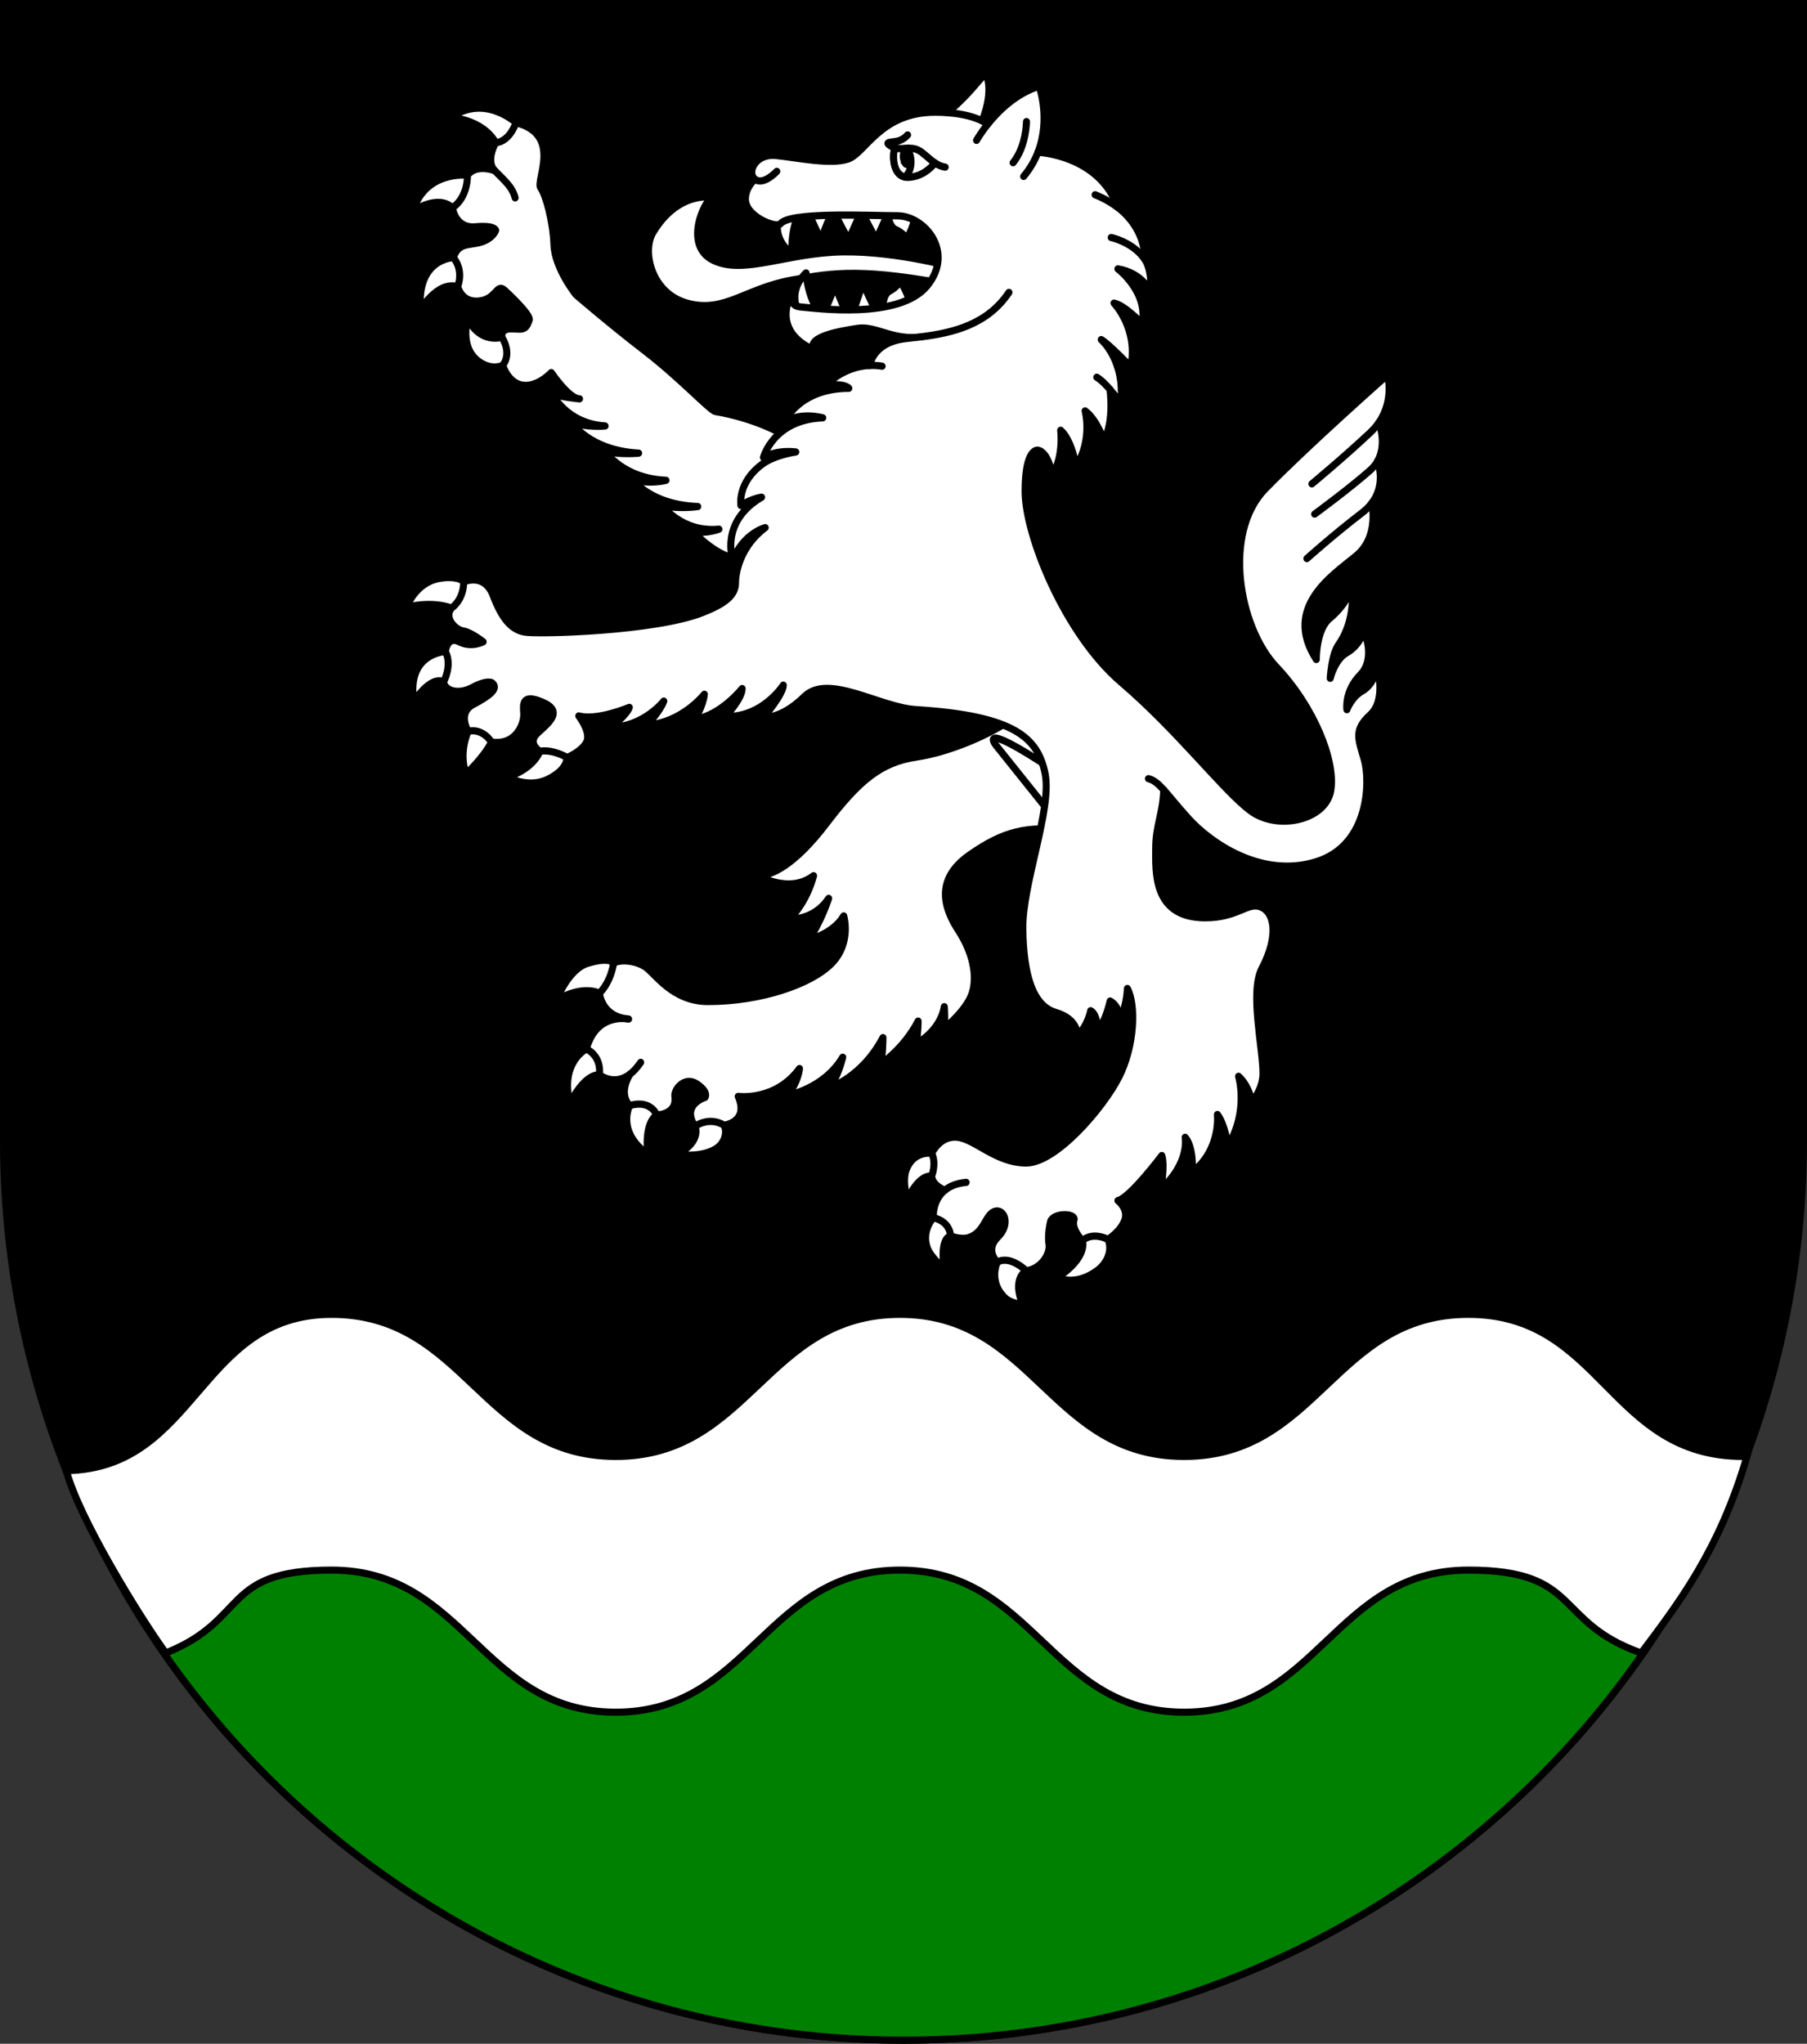
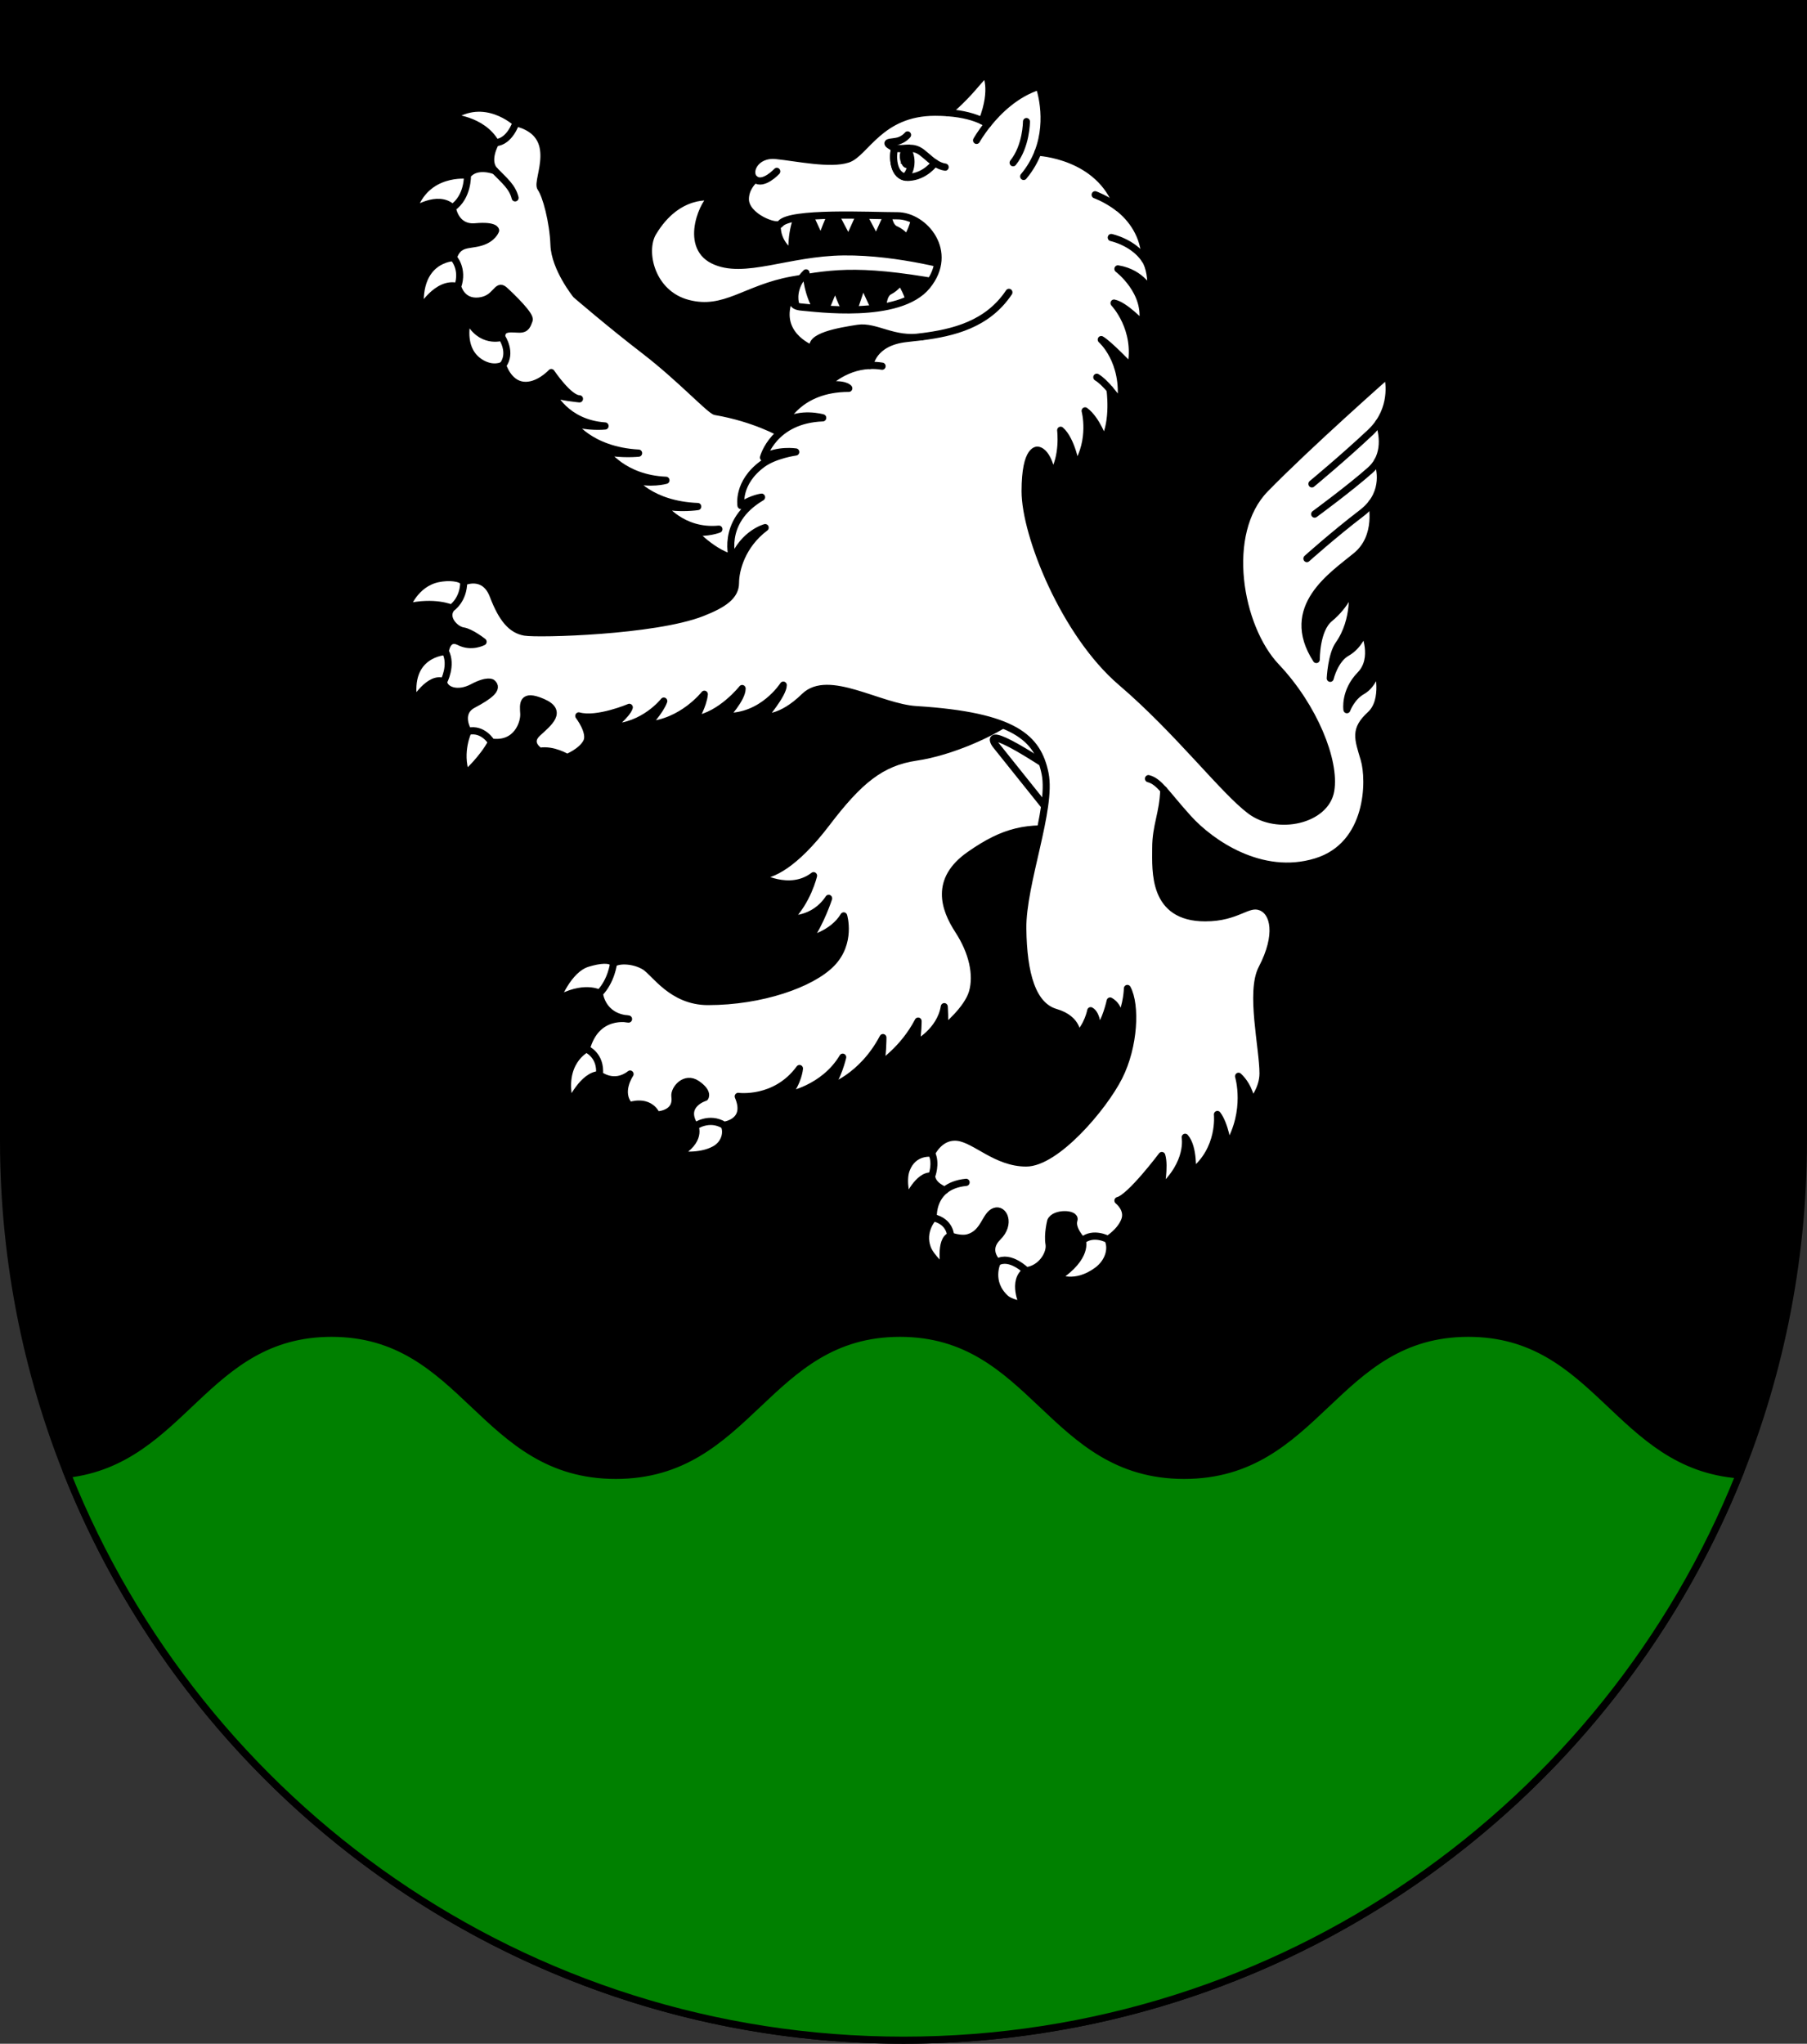
<svg xmlns="http://www.w3.org/2000/svg" xmlns:ns1="http://www.inkscape.org/namespaces/inkscape" xmlns:ns2="http://sodipodi.sourceforge.net/DTD/sodipodi-0.dtd" width="763" height="863" id="svg2" version="1.1" ns1:version="0.48.0 r9654" ns2:docname="Wappen_Familie_Silberblick2.svg">
  <rect width="100%" height="100%" fill="#333333" stroke="none" />
  <defs id="defs4">
    <ns1:perspective ns2:type="inkscape:persp3d" ns1:vp_x="0 : 526.18109 : 1" ns1:vp_y="0 : 1000 : 0" ns1:vp_z="744.09448 : 526.18109 : 1" ns1:persp3d-origin="372.04724 : 350.78739 : 1" id="perspective10" />
    <ns1:perspective id="perspective2828" ns1:persp3d-origin="0.5 : 0.33333333 : 1" ns1:vp_z="1 : 0.5 : 1" ns1:vp_y="0 : 1000 : 0" ns1:vp_x="0 : 0.5 : 1" ns2:type="inkscape:persp3d" />
    <ns1:perspective id="perspective2828-7" ns1:persp3d-origin="0.5 : 0.33333333 : 1" ns1:vp_z="1 : 0.5 : 1" ns1:vp_y="0 : 1000 : 0" ns1:vp_x="0 : 0.5 : 1" ns2:type="inkscape:persp3d" />
    <ns1:perspective id="perspective3640" ns1:persp3d-origin="0.5 : 0.33333333 : 1" ns1:vp_z="1 : 0.5 : 1" ns1:vp_y="0 : 1000 : 0" ns1:vp_x="0 : 0.5 : 1" ns2:type="inkscape:persp3d" />
    <ns1:perspective id="perspective3670" ns1:persp3d-origin="0.5 : 0.33333333 : 1" ns1:vp_z="1 : 0.5 : 1" ns1:vp_y="0 : 1000 : 0" ns1:vp_x="0 : 0.5 : 1" ns2:type="inkscape:persp3d" />
    <ns1:perspective id="perspective3693" ns1:persp3d-origin="0.5 : 0.33333333 : 1" ns1:vp_z="1 : 0.5 : 1" ns1:vp_y="0 : 1000 : 0" ns1:vp_x="0 : 0.5 : 1" ns2:type="inkscape:persp3d" />
    <ns1:perspective id="perspective3720" ns1:persp3d-origin="0.5 : 0.33333333 : 1" ns1:vp_z="1 : 0.5 : 1" ns1:vp_y="0 : 1000 : 0" ns1:vp_x="0 : 0.5 : 1" ns2:type="inkscape:persp3d" />
    <ns1:perspective id="perspective3747" ns1:persp3d-origin="0.5 : 0.33333333 : 1" ns1:vp_z="1 : 0.5 : 1" ns1:vp_y="0 : 1000 : 0" ns1:vp_x="0 : 0.5 : 1" ns2:type="inkscape:persp3d" />
    <ns1:perspective id="perspective3763" ns1:persp3d-origin="0.5 : 0.33333333 : 1" ns1:vp_z="1 : 0.5 : 1" ns1:vp_y="0 : 1000 : 0" ns1:vp_x="0 : 0.5 : 1" ns2:type="inkscape:persp3d" />
    <ns1:perspective id="perspective3792" ns1:persp3d-origin="0.5 : 0.33333333 : 1" ns1:vp_z="1 : 0.5 : 1" ns1:vp_y="0 : 1000 : 0" ns1:vp_x="0 : 0.5 : 1" ns2:type="inkscape:persp3d" />
    <ns1:perspective id="perspective3814" ns1:persp3d-origin="0.5 : 0.33333333 : 1" ns1:vp_z="1 : 0.5 : 1" ns1:vp_y="0 : 1000 : 0" ns1:vp_x="0 : 0.5 : 1" ns2:type="inkscape:persp3d" />
    <ns1:perspective id="perspective3841" ns1:persp3d-origin="0.5 : 0.33333333 : 1" ns1:vp_z="1 : 0.5 : 1" ns1:vp_y="0 : 1000 : 0" ns1:vp_x="0 : 0.5 : 1" ns2:type="inkscape:persp3d" />
    <ns1:perspective id="perspective3841-5" ns1:persp3d-origin="0.5 : 0.33333333 : 1" ns1:vp_z="1 : 0.5 : 1" ns1:vp_y="0 : 1000 : 0" ns1:vp_x="0 : 0.5 : 1" ns2:type="inkscape:persp3d" />
    <ns1:perspective id="perspective3872" ns1:persp3d-origin="0.5 : 0.33333333 : 1" ns1:vp_z="1 : 0.5 : 1" ns1:vp_y="0 : 1000 : 0" ns1:vp_x="0 : 0.5 : 1" ns2:type="inkscape:persp3d" />
    <ns1:perspective id="perspective3898" ns1:persp3d-origin="0.5 : 0.33333333 : 1" ns1:vp_z="1 : 0.5 : 1" ns1:vp_y="0 : 1000 : 0" ns1:vp_x="0 : 0.5 : 1" ns2:type="inkscape:persp3d" />
    <ns1:perspective id="perspective3920" ns1:persp3d-origin="0.5 : 0.33333333 : 1" ns1:vp_z="1 : 0.5 : 1" ns1:vp_y="0 : 1000 : 0" ns1:vp_x="0 : 0.5 : 1" ns2:type="inkscape:persp3d" />
    <ns1:perspective id="perspective2860" ns1:persp3d-origin="0.5 : 0.33333333 : 1" ns1:vp_z="1 : 0.5 : 1" ns1:vp_y="0 : 1000 : 0" ns1:vp_x="0 : 0.5 : 1" ns2:type="inkscape:persp3d" />
    <ns1:perspective id="perspective3672" ns1:persp3d-origin="0.5 : 0.33333333 : 1" ns1:vp_z="1 : 0.5 : 1" ns1:vp_y="0 : 1000 : 0" ns1:vp_x="0 : 0.5 : 1" ns2:type="inkscape:persp3d" />
    <ns1:perspective id="perspective3695" ns1:persp3d-origin="0.5 : 0.33333333 : 1" ns1:vp_z="1 : 0.5 : 1" ns1:vp_y="0 : 1000 : 0" ns1:vp_x="0 : 0.5 : 1" ns2:type="inkscape:persp3d" />
    <ns1:perspective id="perspective2862" ns1:persp3d-origin="0.5 : 0.33333333 : 1" ns1:vp_z="1 : 0.5 : 1" ns1:vp_y="0 : 1000 : 0" ns1:vp_x="0 : 0.5 : 1" ns2:type="inkscape:persp3d" />
    <ns1:perspective id="perspective2853" ns1:persp3d-origin="0.5 : 0.33333333 : 1" ns1:vp_z="1 : 0.5 : 1" ns1:vp_y="0 : 1000 : 0" ns1:vp_x="0 : 0.5 : 1" ns2:type="inkscape:persp3d" />
    <ns1:perspective id="perspective2854" ns1:persp3d-origin="0.5 : 0.33333333 : 1" ns1:vp_z="1 : 0.5 : 1" ns1:vp_y="0 : 1000 : 0" ns1:vp_x="0 : 0.5 : 1" ns2:type="inkscape:persp3d" />
    <ns1:perspective id="perspective2859" ns1:persp3d-origin="0.5 : 0.33333333 : 1" ns1:vp_z="1 : 0.5 : 1" ns1:vp_y="0 : 1000 : 0" ns1:vp_x="0 : 0.5 : 1" ns2:type="inkscape:persp3d" />
    <ns1:perspective id="perspective2850" ns1:persp3d-origin="0.5 : 0.33333333 : 1" ns1:vp_z="1 : 0.5 : 1" ns1:vp_y="0 : 1000 : 0" ns1:vp_x="0 : 0.5 : 1" ns2:type="inkscape:persp3d" />
    <ns1:perspective id="perspective2850-7" ns1:persp3d-origin="0.5 : 0.33333333 : 1" ns1:vp_z="1 : 0.5 : 1" ns1:vp_y="0 : 1000 : 0" ns1:vp_x="0 : 0.5 : 1" ns2:type="inkscape:persp3d" />
    <ns1:perspective id="perspective2850-0" ns1:persp3d-origin="0.5 : 0.33333333 : 1" ns1:vp_z="1 : 0.5 : 1" ns1:vp_y="0 : 1000 : 0" ns1:vp_x="0 : 0.5 : 1" ns2:type="inkscape:persp3d" />
    <ns1:perspective id="perspective2894" ns1:persp3d-origin="0.5 : 0.33333333 : 1" ns1:vp_z="1 : 0.5 : 1" ns1:vp_y="0 : 1000 : 0" ns1:vp_x="0 : 0.5 : 1" ns2:type="inkscape:persp3d" />
    <ns1:perspective id="perspective2851" ns1:persp3d-origin="0.5 : 0.33333333 : 1" ns1:vp_z="1 : 0.5 : 1" ns1:vp_y="0 : 1000 : 0" ns1:vp_x="0 : 0.5 : 1" ns2:type="inkscape:persp3d" />
    <ns1:perspective id="perspective2876" ns1:persp3d-origin="0.5 : 0.33333333 : 1" ns1:vp_z="1 : 0.5 : 1" ns1:vp_y="0 : 1000 : 0" ns1:vp_x="0 : 0.5 : 1" ns2:type="inkscape:persp3d" />
    <ns1:perspective id="perspective2899" ns1:persp3d-origin="0.5 : 0.33333333 : 1" ns1:vp_z="1 : 0.5 : 1" ns1:vp_y="0 : 1000 : 0" ns1:vp_x="0 : 0.5 : 1" ns2:type="inkscape:persp3d" />
    <ns1:perspective id="perspective2922" ns1:persp3d-origin="0.5 : 0.33333333 : 1" ns1:vp_z="1 : 0.5 : 1" ns1:vp_y="0 : 1000 : 0" ns1:vp_x="0 : 0.5 : 1" ns2:type="inkscape:persp3d" />
    <ns1:perspective id="perspective2857" ns1:persp3d-origin="0.5 : 0.33333333 : 1" ns1:vp_z="1 : 0.5 : 1" ns1:vp_y="0 : 1000 : 0" ns1:vp_x="0 : 0.5 : 1" ns2:type="inkscape:persp3d" />
    <ns1:perspective id="perspective3996" ns1:persp3d-origin="0.5 : 0.33333333 : 1" ns1:vp_z="1 : 0.5 : 1" ns1:vp_y="0 : 1000 : 0" ns1:vp_x="0 : 0.5 : 1" ns2:type="inkscape:persp3d" />
    <ns1:perspective id="perspective3706" ns1:persp3d-origin="0.5 : 0.33333333 : 1" ns1:vp_z="1 : 0.5 : 1" ns1:vp_y="0 : 1000 : 0" ns1:vp_x="0 : 0.5 : 1" ns2:type="inkscape:persp3d" />
    <ns1:perspective id="perspective3045" ns1:persp3d-origin="0.5 : 0.33333333 : 1" ns1:vp_z="1 : 0.5 : 1" ns1:vp_y="0 : 1000 : 0" ns1:vp_x="0 : 0.5 : 1" ns2:type="inkscape:persp3d" />
    <ns1:perspective id="perspective3045-7" ns1:persp3d-origin="0.5 : 0.33333333 : 1" ns1:vp_z="1 : 0.5 : 1" ns1:vp_y="0 : 1000 : 0" ns1:vp_x="0 : 0.5 : 1" ns2:type="inkscape:persp3d" />
    <ns1:perspective id="perspective3747-0" ns1:persp3d-origin="0.5 : 0.33333333 : 1" ns1:vp_z="1 : 0.5 : 1" ns1:vp_y="0 : 1000 : 0" ns1:vp_x="0 : 0.5 : 1" ns2:type="inkscape:persp3d" />
    <ns1:perspective id="perspective3747-4" ns1:persp3d-origin="0.5 : 0.33333333 : 1" ns1:vp_z="1 : 0.5 : 1" ns1:vp_y="0 : 1000 : 0" ns1:vp_x="0 : 0.5 : 1" ns2:type="inkscape:persp3d" />
  </defs>
  <ns2:namedview id="base" pagecolor="#ffffff" bordercolor="#666666" borderopacity="1.0" ns1:pageopacity="0.0" ns1:pageshadow="2" ns1:zoom="2.8284271" ns1:cx="680.34701" ns1:cy="224.24108" ns1:document-units="px" ns1:current-layer="layer1" showgrid="true" ns1:window-width="1366" ns1:window-height="706" ns1:window-x="-8" ns1:window-y="-8" ns1:window-maximized="1">
    <ns1:grid type="xygrid" id="grid2816" empspacing="5" visible="true" enabled="true" snapvisiblegridlinesonly="true" />
  </ns2:namedview>
  <g ns1:label="Ebene 1" ns1:groupmode="layer" id="layer1" transform="translate(-1.644,-192.036)">
    <path style="fill:#000000;fill-opacity:1;stroke:#000000;stroke-width:3;stroke-miterlimit:4;stroke-opacity:1;stroke-dasharray:none" d="m 3.144,193.536 0,480 c 0,209.868 170.132,380 380,380 209.868,0 380,-170.132 380,-380 l 0,-480 -760,0 z" id="path2850" />
    <path style="fill:#008000;stroke:#000000;stroke-width:3;stroke-linecap:butt;stroke-linejoin:miter;stroke-miterlimit:4;stroke-opacity:1;stroke-dasharray:none;fill-opacity:1" d="M 140 563 C 86.412 563 77.418 616.826 28.531 622.5 C 84.529 762.552 221.455 861.5 381.5 861.5 C 541.44 861.5 678.308 762.688 734.375 622.781 C 682.914 618.952 674.633 563 620 563 C 563.431 563 556.569 623 500 623 C 443.431 623 436.569 563 380 563 C 323.431 563 316.569 623 260 623 C 203.431 623 196.569 563 140 563 z " transform="translate(1.644,192.036)" id="path3130-4-4" />
-     <path style="fill:#ffffff;fill-opacity:1;stroke:#000000;stroke-width:3;stroke-linecap:butt;stroke-linejoin:miter;stroke-miterlimit:4;stroke-opacity:1;stroke-dasharray:none" d="m 141.644,747.036 c -56.116,0 -56.667,65.055 -112,66 5.223,20.031 31.08,62 42,77 35.265,-14.076 23.074,-35 70,-35 56.569,0 63.431,60 120,60 56.569,0 63.431,-60 120,-60 56.569,0 63.431,60 120,60 56.569,0 63.431,-60 120,-60 48.01,0 35.824,21.922 73,35 15,-20 33,-43 44.656,-83.031 -0.548,0.011 -1.098,0.031 -1.656,0.031 -56.569,0 -59.431,-60 -116,-60 -56.569,0 -63.431,60 -120,60 -56.569,0 -63.431,-60 -120,-60 -56.569,0 -63.431,60 -120,60 -56.569,0 -63.431,-60 -120,-60 z" id="path3130-4" ns1:connector-curvature="0" ns2:nodetypes="cccsssssccssssssc" />
+     <path style="fill:#ffffff;fill-opacity:1;stroke:#000000;stroke-width:3;stroke-linecap:butt;stroke-linejoin:miter;stroke-miterlimit:4;stroke-opacity:1;stroke-dasharray:none" d="m 141.644,747.036 z" id="path3130-4" ns1:connector-curvature="0" ns2:nodetypes="cccsssssccssssssc" />
    <g transform="matrix(0.811,0,0,0.832,115.468,269.353)" id="layer145" style="fill:#ffffff;fill-opacity:1;stroke:#000000;stroke-width:3.652;stroke-miterlimit:4;stroke-opacity:1;stroke-dasharray:none;display:inline">
      <g transform="translate(29.511,-117.823)" id="g3681" style="fill:#ffffff;fill-opacity:1;stroke:#000000;stroke-width:3.652;stroke-miterlimit:4;stroke-opacity:1;stroke-dasharray:none">
        <path ns1:connector-curvature="0" d="m 135.44,557.27 c 0,0 -13.964,6.775 -8.544,27.633 0,0 6.809,-14.547 15.35,-14.547 8.541,0 4.524,-8.775 4.524,-8.775 l -5.256,-6.406 -6.073,2.095 z" id="path2954" style="fill:#ffffff;fill-opacity:1;stroke:#000000;stroke-width:3.652;stroke-linecap:round;stroke-linejoin:round;stroke-miterlimit:4;stroke-opacity:1;stroke-dasharray:none" />
        <path ns1:connector-curvature="0" d="m 119.948,532.469 c 0,0 5.812,-15.596 16.138,-18.672 6.268,-1.868 11.903,-2.341 13.486,0.03 1.583,2.37 2.384,5.305 2.384,5.305 l -4.668,10.802 -5.044,-0.928 c 10e-4,0 -8.292,-4.538 -22.296,3.463 z" id="path3684" style="fill:#ffffff;fill-opacity:1;stroke:#000000;stroke-width:3.652;stroke-linecap:round;stroke-linejoin:round;stroke-miterlimit:4;stroke-opacity:1;stroke-dasharray:none" />
        <path ns1:connector-curvature="0" d="m 191.969,596.526 c 0,0 3.849,7.21 -9,14.287 0,0 11.173,1.862 19.324,-2.549 5.322,-2.88 6.649,-8.739 4.855,-12.26 -1.795,-3.521 -4.855,-4.81 -4.855,-4.81 l -9.341,0.967 -0.983,4.365 z" id="path3686" style="fill:#ffffff;fill-opacity:1;stroke:#000000;stroke-width:3.652;stroke-linecap:round;stroke-linejoin:round;stroke-miterlimit:4;stroke-opacity:1;stroke-dasharray:none" />
-         <path ns1:connector-curvature="0" d="m 167.427,610.759 c 0,0 -2.284,-15.323 4.652,-19.99 l 1.35,-8.284 -10.27,-3.201 -4.934,2.801 -0.278,3.973 c -0.001,-10e-4 -7.059,13.097 9.479,24.7 z" id="path3688" style="fill:#ffffff;fill-opacity:1;stroke:#000000;stroke-width:3.652;stroke-linecap:round;stroke-linejoin:round;stroke-miterlimit:4;stroke-opacity:1;stroke-dasharray:none" />
        <path ns1:connector-curvature="0" d="m 358.414,388.733 c -10.368,7.845 -32.976,17.796 -51.296,20.412 -18.319,2.616 -29.834,12.039 -46.583,33.498 -16.75,21.46 -28.787,26.694 -35.592,26.694 0,0 16.227,9.421 28.788,0 0,0 -3.14,13.085 -12.562,21.983 0,0 12.562,1.048 20.413,-10.468 0,0 -4.188,12.561 -10.469,20.935 0,0 12.563,-2.617 18.319,-12.039 0,0 4.187,13.608 -6.281,24.077 -10.468,10.469 -36.634,19.366 -64.379,19.366 -18.843,0 -27.741,-14.656 -32.975,-17.796 -5.234,-3.14 -13.085,-3.665 -16.225,-1.571 0,0 -1.046,8.897 -7.327,15.179 0,0 1.046,12.04 15.179,13.086 0,0 -16.75,-3.665 -21.983,15.179 0,0 7.852,3.142 6.804,13.086 0,0 7.469,6.047 15.958,-0.333 0,0 -6.538,9.23 -0.257,16.035 0,0 9.945,-3.664 14.133,4.711 0,0 10.753,-0.094 9.421,-9.421 -0.523,-3.664 5.233,-10.467 11.515,-6.28 6.282,4.187 4.188,6.803 4.188,6.803 0,0 -12.562,3.664 -5.234,14.656 0,0 7.327,-5.234 15.179,-0.523 0,0 13.085,-1.571 7.327,-14.656 0,0 19.367,2.617 31.929,-14.133 0,0 -0.524,6.804 -6.281,13.609 0,0 18.843,-3.14 28.788,-19.366 0,0 -2.617,10.991 -7.327,15.702 0,0 17.272,-5.233 28.264,-25.647 0,0 0,10.467 -1.57,13.608 0,0 12.039,-7.327 19.89,-21.983 0,0 -0.001,6.281 -1.048,11.515 0,0 12.562,-6.281 14.656,-18.843 0,0 0.523,7.328 0,10.992 0,0 12.037,-9.422 14.656,-18.319 2.618,-8.897 0,-20.413 -7.327,-31.404 -7.327,-10.991 -12.561,-25.646 5.759,-38.208 18.319,-12.563 30.358,-14.657 50.248,-12.563 19.89,2.094 -7.332,-72.232 -26.698,-57.576 z" id="path3690" style="fill:#ffffff;fill-opacity:1;stroke:#000000;stroke-width:3.652;stroke-linecap:round;stroke-linejoin:round;stroke-miterlimit:4;stroke-opacity:1;stroke-dasharray:none" />
        <path ns1:connector-curvature="0" d="m 377.255,437.932 -28.788,-35.069 c 0,0 -10.047,-12.927 28.788,12.039 7.328,4.711 0,23.031 0,23.031 z" id="path3692" style="fill:#ffffff;fill-opacity:1;stroke:#000000;stroke-width:3.652;stroke-linecap:round;stroke-linejoin:round;stroke-miterlimit:4;stroke-opacity:1;stroke-dasharray:none" />
        <path ns1:connector-curvature="0" d="m 98.788,87.181 c 0,0 -16.231,-14.741 -33.945,-2.621 0,0 16.258,0.688 23.379,12.729 l 4.28,3.432 5.904,-4.662 2.486,-4.662 -2.104,-4.215 z" id="path3694" style="fill:#ffffff;fill-opacity:1;stroke:#000000;stroke-width:3.652;stroke-linecap:round;stroke-linejoin:round;stroke-miterlimit:4;stroke-opacity:1;stroke-dasharray:none" />
        <path ns1:connector-curvature="0" d="m 78.412,116.365 -4.893,-2.536 c 0,0 -21.836,-2.582 -28.376,18.176 0,0 12.98,-8.675 20.566,-1.636 7.585,7.04 9.292,0.498 9.292,0.498 l 4.265,-8.531 -0.853,-5.971 z" id="path3696" style="fill:#ffffff;fill-opacity:1;stroke:#000000;stroke-width:3.652;stroke-linecap:round;stroke-linejoin:round;stroke-miterlimit:4;stroke-opacity:1;stroke-dasharray:none" />
        <path ns1:connector-curvature="0" d="m 66.167,155.637 c 0,0 -19.275,0.488 -17.073,26.47 0,0 8.581,-14.631 19.37,-11.769 10.79,2.862 4.85,-7.828 4.85,-7.828 l -3.082,-7.487 -4.065,0.613 z" id="path3698" style="fill:#ffffff;fill-opacity:1;stroke:#000000;stroke-width:3.652;stroke-linecap:round;stroke-linejoin:round;stroke-miterlimit:4;stroke-opacity:1;stroke-dasharray:none" />
        <path ns1:connector-curvature="0" d="m 91.436,196.067 c 0,0 -11.247,3.556 -17.746,-9.444 0,0 -3.893,12.435 3.647,19.975 3.487,3.487 9.327,5.932 14.559,3.711 5.232,-2.22 6.685,-7.833 6.685,-7.833 l -2.219,-5.548 -4.925,-0.861 z" id="path3700" style="fill:#ffffff;fill-opacity:1;stroke:#000000;stroke-width:3.652;stroke-linecap:round;stroke-linejoin:round;stroke-miterlimit:4;stroke-opacity:1;stroke-dasharray:none" />
        <path ns1:connector-curvature="0" d="m 236.619,244.768 c 0,0 -13.549,-7.62 -33.999,-11.026 -2.757,-0.46 -18.377,-16.999 -36.755,-30.782 -18.377,-13.783 -35.836,-28.485 -35.836,-28.485 0,0 -11.026,-13.324 -11.486,-25.269 -0.46,-11.945 -4.136,-25.269 -6.892,-28.944 -2.756,-3.675 11.486,-27.107 -12.864,-33.08 0,0 -3.216,9.649 -10.567,10.108 0,0 -5.513,9.188 -0.46,14.242 0,0 -9.649,-3.676 -14.243,2.298 0,0 0.46,11.026 -7.811,16.54 0,0 1.377,10.567 11.945,9.648 10.568,-0.919 10.568,1.838 10.568,1.838 0,0 -1.377,4.135 -7.811,5.973 -6.433,1.838 -11.487,0 -14.243,7.811 0,0 5.514,5.513 2.298,14.702 0,0 1.837,8.27 11.026,7.351 9.189,-0.919 9.188,-9.189 13.324,-5.513 4.136,3.676 13.783,12.864 12.864,15.162 -0.919,2.298 -1.379,4.594 -5.054,4.594 -3.675,0 -9.648,-1.379 -9.188,4.135 0,0 5.513,7.811 0.46,14.243 0,0 2.756,9.188 10.567,10.107 7.811,0.919 14.702,-6.432 14.702,-6.432 0,0 9.189,13.324 14.702,13.324 0,0 -10.567,-0.919 -14.242,-2.757 0,0 6.892,15.162 27.565,16.54 0,0 -9.188,0.919 -17.458,-1.838 0,0 9.188,14.242 34.917,15.62 0,0 -9.189,0.919 -17.458,-0.919 0,0 9.189,13.782 31.701,14.701 0,0 -8.27,2.298 -17.459,-0.46 0,0 9.189,12.864 33.999,13.783 0,0 -9.188,1.379 -18.377,-0.46 0,0 10.107,13.783 29.404,11.945 0,0 -5.973,2.298 -13.324,1.379 0,0 13.146,13.889 24.771,13.708 l 37.107,-3.024 17.479,-60.037 -33.874,-0.727 z" id="path3702" style="fill:#ffffff;fill-opacity:1;stroke:#000000;stroke-width:3.652;stroke-linecap:round;stroke-linejoin:round;stroke-miterlimit:4;stroke-opacity:1;stroke-dasharray:none" />
        <path ns1:connector-curvature="0" d="m 329.338,161.229 c 0,0 -30.754,-8.831 -59.984,-8.526 -29.231,0.305 -52.068,11.876 -67.902,4.263 -15.834,-7.613 -4.263,-31.059 -0.305,-31.972 0,0 -17.902,-3.5 -31.059,17.964 -5.785,9.439 -0.957,31.047 18.269,35.93 19.183,4.872 29.84,-7.612 54.199,-11.875 22.295,-3.901 37.147,-6.09 85.866,3.045 l 0.914,-8.83 z" id="path3704" style="fill:#ffffff;fill-opacity:1;stroke:#000000;stroke-width:3.652;stroke-linecap:round;stroke-linejoin:round;stroke-miterlimit:4;stroke-opacity:1;stroke-dasharray:none" />
        <path ns1:connector-curvature="0" d="m 234.87,139.703 c 0,0 -0.852,7.949 7.666,13.912 0,0 -1.135,-11.64 3.975,-21.011 0,10e-4 -11.642,-1.987 -11.642,7.099 z" id="path3706" style="fill:#ffffff;fill-opacity:1;stroke:#000000;stroke-width:3.652;stroke-linecap:round;stroke-linejoin:round;stroke-miterlimit:4;stroke-opacity:1;stroke-dasharray:none" />
        <path ns1:connector-curvature="0" d="m 244.203,178.258 c 0,0 -1.975,-7.748 5.607,-14.862 0,0 0.533,11.684 6.926,20.231 0,-0.001 -11.241,3.623 -12.533,-5.37 z" id="path3708" style="fill:#ffffff;fill-opacity:1;stroke:#000000;stroke-width:3.652;stroke-linecap:round;stroke-linejoin:round;stroke-miterlimit:4;stroke-opacity:1;stroke-dasharray:none" />
        <path ns1:connector-curvature="0" d="m 250.486,131.752 7.099,15.048 c 0,0 4.543,-13.629 7.666,-16.184 l -14.765,1.136 z" id="path3710" style="fill:#ffffff;fill-opacity:1;stroke:#000000;stroke-width:3.652;stroke-linecap:round;stroke-linejoin:round;stroke-miterlimit:4;stroke-opacity:1;stroke-dasharray:none" />
        <path ns1:connector-curvature="0" d="m 292.399,132.906 c 0,0 0.284,6.916 3.975,8.451 3.691,1.536 5.962,4.61 5.962,4.61 0,0 5.112,-8.708 3.692,-12.549 l -13.061,-0.512" id="path3712" style="fill:#ffffff;fill-opacity:1;stroke:#000000;stroke-width:3.652;stroke-linecap:round;stroke-linejoin:round;stroke-miterlimit:4;stroke-opacity:1;stroke-dasharray:none" />
        <path ns1:connector-curvature="0" d="m 259.119,183.779 5.974,-14.016 c 0,0 3.876,12.28 7.149,14.641 l -13.122,-0.624 z" id="path3714" style="fill:#ffffff;fill-opacity:1;stroke:#000000;stroke-width:3.652;stroke-linecap:round;stroke-linejoin:round;stroke-miterlimit:4;stroke-opacity:1;stroke-dasharray:none" />
        <polygon points="196.935,63.234 196.935,63.234 203.675,75.715 209.666,62.735 " transform="matrix(1.137,0,0,1.137,40.331,60.591)" id="polygon2992" style="fill:#ffffff;fill-opacity:1;stroke:#000000;stroke-width:3.21;stroke-linecap:round;stroke-linejoin:round;stroke-miterlimit:4;stroke-opacity:1;stroke-dasharray:none" />
        <polygon points="209.623,63.063 209.623,63.063 216.363,75.544 222.354,62.563 " transform="matrix(1.137,0,0,1.137,40.331,60.591)" id="polygon2994" style="fill:#ffffff;fill-opacity:1;stroke:#000000;stroke-width:3.21;stroke-linecap:round;stroke-linejoin:round;stroke-miterlimit:4;stroke-opacity:1;stroke-dasharray:none" />
        <polygon points="205.233,109.493 205.233,109.493 210.226,95.015 216.966,109.244 " transform="matrix(1.137,0,0,1.137,40.331,60.591)" id="polygon2996" style="fill:#ffffff;fill-opacity:1;stroke:#000000;stroke-width:3.21;stroke-linecap:round;stroke-linejoin:round;stroke-miterlimit:4;stroke-opacity:1;stroke-dasharray:none" />
        <path ns1:connector-curvature="0" d="m 289.784,181.323 c 0,0 -0.137,-6.919 3.455,-8.676 3.592,-1.757 5.671,-4.963 5.671,-4.963 0,0 5.63,8.382 4.446,12.301 l -13.005,1.303" id="path3719" style="fill:#ffffff;fill-opacity:1;stroke:#000000;stroke-width:3.652;stroke-linecap:round;stroke-linejoin:round;stroke-miterlimit:4;stroke-opacity:1;stroke-dasharray:none" />
        <path ns1:connector-curvature="0" d="m 65.188,333.555 c 0,0 -8.822,-3.863 -23.293,-0.494 0,0 4.188,-11.975 16.256,-14.471 5.749,-1.189 11.818,-0.528 13.405,1.653 1.587,2.18 3.247,7.665 3.247,7.665 l -4.758,7.533 -4.857,-1.886 z" id="path3000" style="fill:#ffffff;fill-opacity:1;stroke:#000000;stroke-width:3.652;stroke-linecap:round;stroke-linejoin:round;stroke-miterlimit:4;stroke-opacity:1;stroke-dasharray:none" />
        <path ns1:connector-curvature="0" d="m 62.004,355.55 c 0,0 -20.529,0.886 -16.346,25.485 0,0 8.114,-13.16 15.477,-10.147 7.364,3.013 6.612,-4.579 6.612,-4.579 l -0.836,-9.204 -4.907,-1.555 z" id="path3723" style="fill:#ffffff;fill-opacity:1;stroke:#000000;stroke-width:3.652;stroke-linecap:round;stroke-linejoin:round;stroke-miterlimit:4;stroke-opacity:1;stroke-dasharray:none" />
        <path ns1:connector-curvature="0" d="m 73.87,396.065 c 0,0 -5.073,10.399 -1.128,21.61 0,0 8.97,-7.91 13.283,-16.112 4.327,-8.227 0.136,-5.755 0.136,-5.755 l -7.266,-4.152 -5.025,4.409 z" id="path3726" style="fill:#ffffff;fill-opacity:1;stroke:#000000;stroke-width:3.652;stroke-linecap:round;stroke-linejoin:round;stroke-miterlimit:4;stroke-opacity:1;stroke-dasharray:none" />
-         <path ns1:connector-curvature="0" d="m 111.202,406.193 c 0,0 -2.772,8.603 -16.893,13.155 0,0 10.773,5.868 20.918,1.114 5.718,-2.68 9.823,-6.365 10.155,-11.086 l -1.48,-5.728 -7.248,-2.215 -5.637,0.604 0.184,4.156 z" id="path3729" style="fill:#ffffff;fill-opacity:1;stroke:#000000;stroke-width:3.652;stroke-linecap:round;stroke-linejoin:round;stroke-miterlimit:4;stroke-opacity:1;stroke-dasharray:none" />
        <path ns1:connector-curvature="0" d="m 315.221,610.213 c 0,0 -9.557,-1.455 -13.26,8.421 -2.234,5.959 0.558,15.083 0.558,15.083 0,0 5.626,-12.675 12.702,-11.929 7.076,0.746 7.224,-1.291 7.224,-1.291 l -2.42,-7.822 -0.93,-3.165 -3.873,0.703 z" id="path3731" style="fill:#ffffff;fill-opacity:1;stroke:#000000;stroke-width:3.652;stroke-linecap:round;stroke-linejoin:round;stroke-miterlimit:4;stroke-opacity:1;stroke-dasharray:none" />
        <path ns1:connector-curvature="0" d="m 316.09,642.914 c 0,0 -6.45,6.654 -3.071,15.493 1.766,4.62 8.697,10.463 8.697,10.463 0,0 -2.633,-15.065 3.345,-16.696 5.978,-1.631 3.449,-6.269 3.449,-6.269 l -9.784,-7.609 -2.635,4.619 z" id="path3733" style="fill:#ffffff;fill-opacity:1;stroke:#000000;stroke-width:3.652;stroke-linecap:round;stroke-linejoin:round;stroke-miterlimit:4;stroke-opacity:1;stroke-dasharray:none" />
        <path ns1:connector-curvature="0" d="m 349.37,665.488 c 0,0 -4.941,10.078 4.311,18.357 2.725,2.439 9.036,3.299 9.036,3.299 0,0 -6.064,-12.252 1.702,-17.315 7.765,-5.063 -3.424,-9.221 -3.424,-9.221 l -10.614,0.574 -1.01,4.306 z" id="path3735" style="fill:#ffffff;fill-opacity:1;stroke:#000000;stroke-width:3.652;stroke-linecap:round;stroke-linejoin:round;stroke-miterlimit:4;stroke-opacity:1;stroke-dasharray:none" />
        <path ns1:connector-curvature="0" d="m 393.647,654.491 c 0,0 3.385,8.166 -12.914,18.818 0,0 8.952,4.739 20.535,-3.466 6.16,-4.363 8.001,-11.309 5.691,-15.931 -2.31,-4.621 -5.049,-5.63 -5.049,-5.63 l -8.085,2.44 -0.177,3.769 z" id="path3014" style="fill:#ffffff;fill-opacity:1;stroke:#000000;stroke-width:3.652;stroke-linecap:round;stroke-linejoin:round;stroke-miterlimit:4;stroke-opacity:1;stroke-dasharray:none" />
        <path ns1:connector-curvature="0" d="m 323.567,82.082 c 0,0 7.564,-6.415 12.718,-12.255 5.154,-5.84 6.985,-7.672 6.985,-7.672 0,0 4.874,7.477 -1.768,24.079 1.133,0.536 2.112,1.085 2.955,1.625 5.488,-6.672 14.635,-15.527 26.697,-19.189 0,0 6.177,16.394 -0.607,33.487 0,0 31.931,1.323 41.55,28.006 6.894,5.042 14.109,14.278 14.109,26.428 2.521,3.656 3.527,10.157 3.018,16.347 0,0 -4.322,-9.542 -17.056,-11.568 0,0 15.866,11.662 12.682,27.868 0,0 -8.921,-9.347 -14.709,-10.505 0,0 12.796,12.984 8.745,32.372 0,0 -11.638,-11.826 -15.401,-13.852 0,0 12.731,10.708 10.128,32.412 0,0 -2.444,-3.565 -5.581,-7.129 0,0 2.398,15.81 -3.101,25.939 0,0 -3.763,-10.708 -9.839,-15.048 0,0 4.053,14.469 -4.629,28.071 0,0 -2.315,-13.312 -8.103,-18.232 0,0 1.736,13.312 -4.34,22.572 0,0 -2.026,-11.576 -7.524,-12.443 0,0 -6.657,-1.447 -6.657,20.835 0,22.282 20.548,72.347 50.066,96.946 29.518,24.599 52.96,54.693 67.139,65.113 14.179,10.42 39.357,4.92 41.962,-10.128 2.605,-15.048 -8.682,-42.54 -28.361,-62.798 -19.679,-20.258 -28.071,-68.007 -5.787,-90.29 22.283,-22.283 63.666,-57.879 63.666,-57.879 0,0 3.738,12.531 -4.499,24.181 0,0 4.501,10.746 -0.711,19.658 0,0 4.873,11.124 -2.962,21.224 0,0 4.119,16.835 -8.035,26.675 -12.153,9.84 -38.488,26.045 -20.835,52.67 0,0 -0.201,-15.12 6.945,-20.836 8.682,-6.945 11.577,-15.337 11.577,-15.337 0,0 2.359,15.765 -6.945,28.649 -3.763,5.209 -4.34,17.074 -4.34,17.074 0,0 2.315,-9.55 8.682,-13.022 6.367,-3.473 8.972,-10.708 8.972,-10.708 0,0 6.367,13.601 -2.026,21.993 -8.393,8.392 -6.945,17.654 -6.945,17.654 0,0 2.315,-6.367 8.103,-9.55 5.788,-3.183 7.813,-11.287 7.813,-11.287 0,0 4.629,15.916 -3.763,23.44 -8.392,7.524 -6.498,11.719 -3.183,22.573 3.183,10.418 3.183,43.699 -25.178,52.091 -28.361,8.392 -54.695,-9.55 -66.271,-21.994 -5.986,-6.434 -9.805,-11.245 -12.898,-14.589 -0.413,12.273 -4.175,18.061 -4.175,29.637 0,11.576 -1.737,35.306 25.756,35.306 17.075,0 21.996,-8.104 28.94,-5.499 6.944,2.605 9.725,14.208 0.579,31.255 -6.366,11.864 0.579,40.225 0.579,53.247 0,8.102 -5.788,14.469 -5.788,14.469 0,0 -1.159,-7.813 -6.945,-13.022 0,0 5.498,17.364 -5.498,35.306 0,0 -1.446,-10.709 -5.498,-15.917 0,0 2.026,17.653 -13.022,29.228 0,0 0.869,-12.442 -3.763,-17.653 0,0 2.606,13.021 -12.732,26.334 0,0 2.316,-11.576 0.579,-17.074 0,0 -16.497,21.414 -22.863,22.862 0,0 5.788,4.34 3.474,10.129 -2.315,5.788 -8.682,9.55 -8.682,9.55 0,0 -7.523,-4.052 -13.311,0.579 0,0 -5.875,-5.817 -4.34,-10.419 1.158,-3.473 -10.304,-3.866 -12.156,0.58 0,0 -1.735,6.656 -0.868,11.576 0.867,4.919 -4.052,12.732 -11.866,13.601 0,0 -8.393,-8.103 -15.048,-4.34 0,0 -6.655,-6.078 0.29,-12.733 6.945,-6.655 3.183,-14.76 -1.737,-13.022 -4.919,1.738 -5.236,10.923 -13.601,13.312 -4.051,1.158 -9.261,-0.869 -9.261,-0.869 0,0 0.001,-7.235 -8.971,-9.261 0,0 -0.771,-8.631 6.01,-13.97 0,0 -6.59,-2.236 -6.879,-7.156 0,0 2.605,-6.366 0,-11.576 0,0 4.34,-9.261 13.601,-8.103 9.261,1.158 19.969,13.022 35.596,13.022 15.627,0 40.225,-28.071 48.328,-43.698 8.103,-15.627 8.972,-36.464 4.34,-44.857 0,0 -10e-4,7.524 -4.053,16.785 0,0 0.869,-7.234 -4.919,-10.418 0,0 -2.316,10.418 -6.367,14.759 0,0 -0.29,-8.103 -3.763,-9.839 0,0 -1.446,7.525 -6.944,12.733 0,0 0.869,-8.392 -11.287,-11.866 -12.156,-3.474 -16.786,-19.68 -17.075,-42.541 -0.289,-22.861 15.338,-60.774 11.577,-78.715 -3.761,-17.942 -15.584,-29.286 -67.138,-32.411 -19.1,-1.158 -45.724,-18.521 -58.168,-6.656 -12.443,11.864 -21.125,10.419 -21.125,10.419 0,0 10.129,-11.576 10.129,-16.206 0,0 -10.708,16.495 -30.096,15.916 0,0 8.682,-8.971 8.682,-14.18 0,0 -10.997,13.602 -24.598,15.627 0,0 4.34,-6.945 4.919,-12.733 0,0 -11.576,14.47 -29.807,15.627 0,0 6.945,-7.234 8.682,-12.155 0,0 -10.418,13.021 -27.492,13.311 0,0 8.392,-6.368 9.55,-10.129 0,0 -16.785,6.944 -26.335,4.34 0,0 6.656,8.393 4.052,13.312 -2.605,4.919 -10.129,7.813 -10.129,7.813 0,0 -7.234,-4.339 -14.18,-3.183 0,0 -6.946,-4.053 -1.158,-9.262 5.788,-5.209 13.601,-10.995 2.605,-15.626 -10.997,-4.63 -10.129,1.157 -9.839,5.787 0.29,4.63 -3.473,16.206 -16.785,14.47 0,0 -4.34,-7.234 -12.155,-5.498 0,0 -5.787,-9.261 2.605,-13.601 8.392,-4.34 13.601,-8.103 9.839,-10.997 0,0 -2.315,-1.736 -10.129,2.316 -7.814,4.052 -14.759,1.447 -15.048,-2.894 0,0 4.63,-8.393 0.868,-15.338 0,0 0.869,-8.103 7.235,-4.919 6.366,3.184 12.443,0 12.443,0 0,0 -6.367,-4.919 -10.419,-5.498 -4.052,-0.579 -10.129,-6.656 -6.077,-11.576 0,0 6.367,-4.052 6.367,-13.312 0,0 10.708,-4.919 15.337,6.945 4.629,11.864 9.55,17.364 16.495,18.521 6.945,1.157 67.507,-0.369 92.316,-9.839 11.3,-4.313 17.388,-8.528 17.388,-15.083 0,-6.555 3.277,-19.199 15.452,-28.097 0,0 -11.238,2.809 -16.858,16.389 0,0 -7.024,-19.199 14.984,-31.842 0,0 -4.683,0.467 -10.77,4.214 0,0 -2.093,-11.549 11.238,-21.072 6.556,-4.683 17.325,-6.088 17.325,-6.088 0,0 -9.366,-1.405 -16.858,2.809 0,0 5.151,-19.199 30.906,-20.136 0,0 -11.708,-3.278 -20.136,2.341 0,0 7.492,-17.325 33.716,-17.325 0,0 -1.873,-2.811 -12.175,-1.405 0,0 8.963,-9.679 23.125,-10.217 0,0 1.225,-11.791 19.02,-13.664 2.572,-0.271 5.241,-0.552 7.967,-0.892 -14.523,2.296 -23.888,-5.664 -33.253,-4.26 -9.364,1.405 -26.691,4.215 -22.945,10.77 0,0 -18.477,-6.267 -13.58,-23.413 0.936,-3.278 3.278,-1.873 3.278,-1.873 0,0 -2.342,3.278 4.214,3.746 6.556,0.467 50.572,6.556 65.089,-10.77 14.517,-17.326 -1.404,-35.589 -15.452,-35.589 -14.048,0 -56.018,-2.157 -60.968,4.096 -1.863,2.353 -18.17,-3.531 -18.17,-12.525 0,-5.49 3.851,-9.192 4.988,-10.084 -4.394,-3.295 0,-13.182 10.984,-12.083 10.984,1.099 28.192,4.76 37.346,1.83 9.154,-2.93 16.844,-23.799 45.403,-23.799 2.364,0.003 4.561,0.085 6.606,0.234 z" id="path3016" style="fill:#ffffff;fill-opacity:1;stroke:#000000;stroke-width:3.652;stroke-linecap:round;stroke-linejoin:round;stroke-miterlimit:4;stroke-opacity:1;stroke-dasharray:none" />
        <path ns1:connector-curvature="0" d="m 323.567,82.082 c 8.254,0.601 14.012,2.296 17.935,4.153" id="path3018" style="fill:#ffffff;fill-opacity:1;stroke:#000000;stroke-width:3.652;stroke-linecap:round;stroke-linejoin:round;stroke-miterlimit:4;stroke-opacity:1;stroke-dasharray:none" />
        <path ns1:connector-curvature="0" d="m 234.58,111.876 c 0,0 -6.956,7.323 -11.35,4.028" id="path3741" style="fill:#ffffff;fill-opacity:1;stroke:#000000;stroke-width:3.652;stroke-linecap:round;stroke-linejoin:round;stroke-miterlimit:4;stroke-opacity:1;stroke-dasharray:none" />
        <path ns1:connector-curvature="0" d="m 364.562,86.611 c 0,0 0,12.449 -6.956,20.871" id="path3743" style="fill:#ffffff;fill-opacity:1;stroke:#000000;stroke-width:3.652;stroke-linecap:round;stroke-linejoin:round;stroke-miterlimit:4;stroke-opacity:1;stroke-dasharray:none" />
        <path ns1:connector-curvature="0" d="m 338.566,96.131 c 0,0 2.049,-3.601 5.891,-8.271" id="path3745" style="fill:#ffffff;fill-opacity:1;stroke:#000000;stroke-width:3.652;stroke-linecap:round;stroke-linejoin:round;stroke-miterlimit:4;stroke-opacity:1;stroke-dasharray:none" />
        <path ns1:connector-curvature="0" d="m 400.301,123.75 c 0,0 5.717,1.969 11.794,6.414" id="path3026" style="fill:#ffffff;fill-opacity:1;stroke:#000000;stroke-width:3.652;stroke-linecap:round;stroke-linejoin:round;stroke-miterlimit:4;stroke-opacity:1;stroke-dasharray:none" />
        <path ns1:connector-curvature="0" d="m 408.031,222.539 c -2.151,-2.444 -4.626,-4.889 -6.862,-6.183" id="path3028" style="fill:#ffffff;fill-opacity:1;stroke:#000000;stroke-width:3.652;stroke-linecap:round;stroke-linejoin:round;stroke-miterlimit:4;stroke-opacity:1;stroke-dasharray:none" />
        <path ns1:connector-curvature="0" d="m 548.023,239.378 c -1.214,1.716 -2.688,3.413 -4.472,5.048 -13.891,12.733 -30.386,26.045 -30.386,26.045" id="path3030" style="fill:#ffffff;fill-opacity:1;stroke:#000000;stroke-width:3.652;stroke-linecap:round;stroke-linejoin:round;stroke-miterlimit:4;stroke-opacity:1;stroke-dasharray:none" />
        <path ns1:connector-curvature="0" d="m 547.312,259.035 c -0.924,1.578 -2.151,3.097 -3.761,4.491 -10.708,9.261 -28.94,22.283 -28.94,22.283" id="path3032" style="fill:#ffffff;fill-opacity:1;stroke:#000000;stroke-width:3.652;stroke-linecap:round;stroke-linejoin:round;stroke-miterlimit:4;stroke-opacity:1;stroke-dasharray:none" />
        <path ns1:connector-curvature="0" d="m 544.351,280.259 c -1.323,1.706 -3.008,3.382 -5.141,4.971 -14.76,10.997 -28.649,23.151 -28.649,23.151" id="path3034" style="fill:#ffffff;fill-opacity:1;stroke:#000000;stroke-width:3.652;stroke-linecap:round;stroke-linejoin:round;stroke-miterlimit:4;stroke-opacity:1;stroke-dasharray:none" />
        <path ns1:connector-curvature="0" d="m 436.022,425.754 c -2.888,-3.123 -5.142,-4.969 -7.938,-5.668" id="path3036" style="fill:#ffffff;fill-opacity:1;stroke:#000000;stroke-width:3.652;stroke-linecap:round;stroke-linejoin:round;stroke-miterlimit:4;stroke-opacity:1;stroke-dasharray:none" />
        <path ns1:connector-curvature="0" d="m 322.101,628.945 c 2.511,-1.977 6.058,-3.503 11.064,-3.972" id="path3038" style="fill:#ffffff;fill-opacity:1;stroke:#000000;stroke-width:3.652;stroke-linecap:round;stroke-linejoin:round;stroke-miterlimit:4;stroke-opacity:1;stroke-dasharray:none" />
        <path ns1:connector-curvature="0" d="m 283.043,210.36 c 2.022,-0.076 4.152,0.033 6.376,0.384" id="path3040" style="fill:#ffffff;fill-opacity:1;stroke:#000000;stroke-width:3.652;stroke-linecap:round;stroke-linejoin:round;stroke-miterlimit:4;stroke-opacity:1;stroke-dasharray:none" />
        <path ns1:connector-curvature="0" d="m 310.029,195.805 c 16.13,-2.011 34.199,-6.098 45.416,-22.522" id="path3042" style="fill:#ffffff;fill-opacity:1;stroke:#000000;stroke-width:3.652;stroke-linecap:round;stroke-linejoin:round;stroke-miterlimit:4;stroke-opacity:1;stroke-dasharray:none" />
        <path ns1:connector-curvature="0" d="m 370.545,102.157 c -1.637,4.127 -4.03,8.294 -7.448,12.281" id="path3044" style="fill:#ffffff;fill-opacity:1;stroke:#000000;stroke-width:3.652;stroke-linecap:round;stroke-linejoin:round;stroke-miterlimit:4;stroke-opacity:1;stroke-dasharray:none" />
        <path ns1:connector-curvature="0" d="m 408.693,145.455 c 0,0 11.429,2.315 17.512,11.138" id="path3046" style="fill:#ffffff;fill-opacity:1;stroke:#000000;stroke-width:3.652;stroke-linecap:round;stroke-linejoin:round;stroke-miterlimit:4;stroke-opacity:1;stroke-dasharray:none" />
        <path ns1:connector-curvature="0" d="m 87.761,111.531 c 5.054,5.054 9.188,8.27 10.567,13.783" id="path3048" style="fill:#ffffff;fill-opacity:1;stroke:#000000;stroke-width:3.652;stroke-linecap:round;stroke-linejoin:round;stroke-miterlimit:4;stroke-opacity:1;stroke-dasharray:none" />
-         <path ns1:connector-curvature="0" d="m 158.203,570.022 c 1.808,-1.359 3.663,-3.283 5.501,-5.948" id="path3050" style="fill:#ffffff;fill-opacity:1;stroke:#000000;stroke-width:3.652;stroke-linecap:round;stroke-linejoin:round;stroke-miterlimit:4;stroke-opacity:1;stroke-dasharray:none" />
        <path ns1:connector-curvature="0" d="m 316.887,107.569 c 1.619,1.046 3.386,1.871 5.369,2.154" id="path3058" style="fill:#ffffff;fill-opacity:1;stroke:#000000;stroke-width:3.652;stroke-linecap:round;stroke-linejoin:round;stroke-miterlimit:4;stroke-opacity:1;stroke-dasharray:none" />
        <path ns1:connector-curvature="0" d="m 302.676,93.372 c 0,0 -1.722,2.152 -4.734,3.012 -2.917,0.834 -7.345,0.344 -4.734,2.152 0.975,0.676 1.904,1.115 2.803,1.394" id="path3060" style="fill:#ffffff;fill-opacity:1;stroke:#000000;stroke-width:3.652;stroke-linecap:round;stroke-linejoin:round;stroke-miterlimit:4;stroke-opacity:1;stroke-dasharray:none" />
        <path ns1:connector-curvature="0" d="m 296.013,99.93 c 4.255,1.324 7.816,-0.945 12.257,1.187 2.634,1.265 5.317,4.319 8.617,6.451 0,0 -4.958,6.887 -13.565,7.318 -8.607,0.43 -8.586,-11.129 -7.309,-14.957 z" id="path3062" style="fill:#ffffff;fill-opacity:1;stroke:#000000;stroke-width:3.652;stroke-linecap:round;stroke-linejoin:round;stroke-miterlimit:4;stroke-opacity:1;stroke-dasharray:none" />
        <path ns1:connector-curvature="0" d="m 302.193,100.214 c -2.019,0.133 -4.009,0.392 -6.182,-0.283 -1.166,3.494 -1.28,13.422 5.25,14.804 1.901,-1.369 3.218,-4.289 3.218,-7.683 0,-2.805 -0.901,-5.286 -2.286,-6.837 z m 0.222,8.168 c -0.569,0.167 -1.363,-0.979 -1.771,-2.56 -0.411,-1.581 -0.281,-2.997 0.288,-3.162 0.57,-0.166 1.361,0.98 1.772,2.561 0.409,1.579 0.281,2.996 -0.289,3.161 z" id="path3066" style="fill:#ffffff;fill-opacity:1;stroke:#000000;stroke-width:3.652;stroke-miterlimit:4;stroke-opacity:1;stroke-dasharray:none" />
      </g>
    </g>
  </g>
</svg>